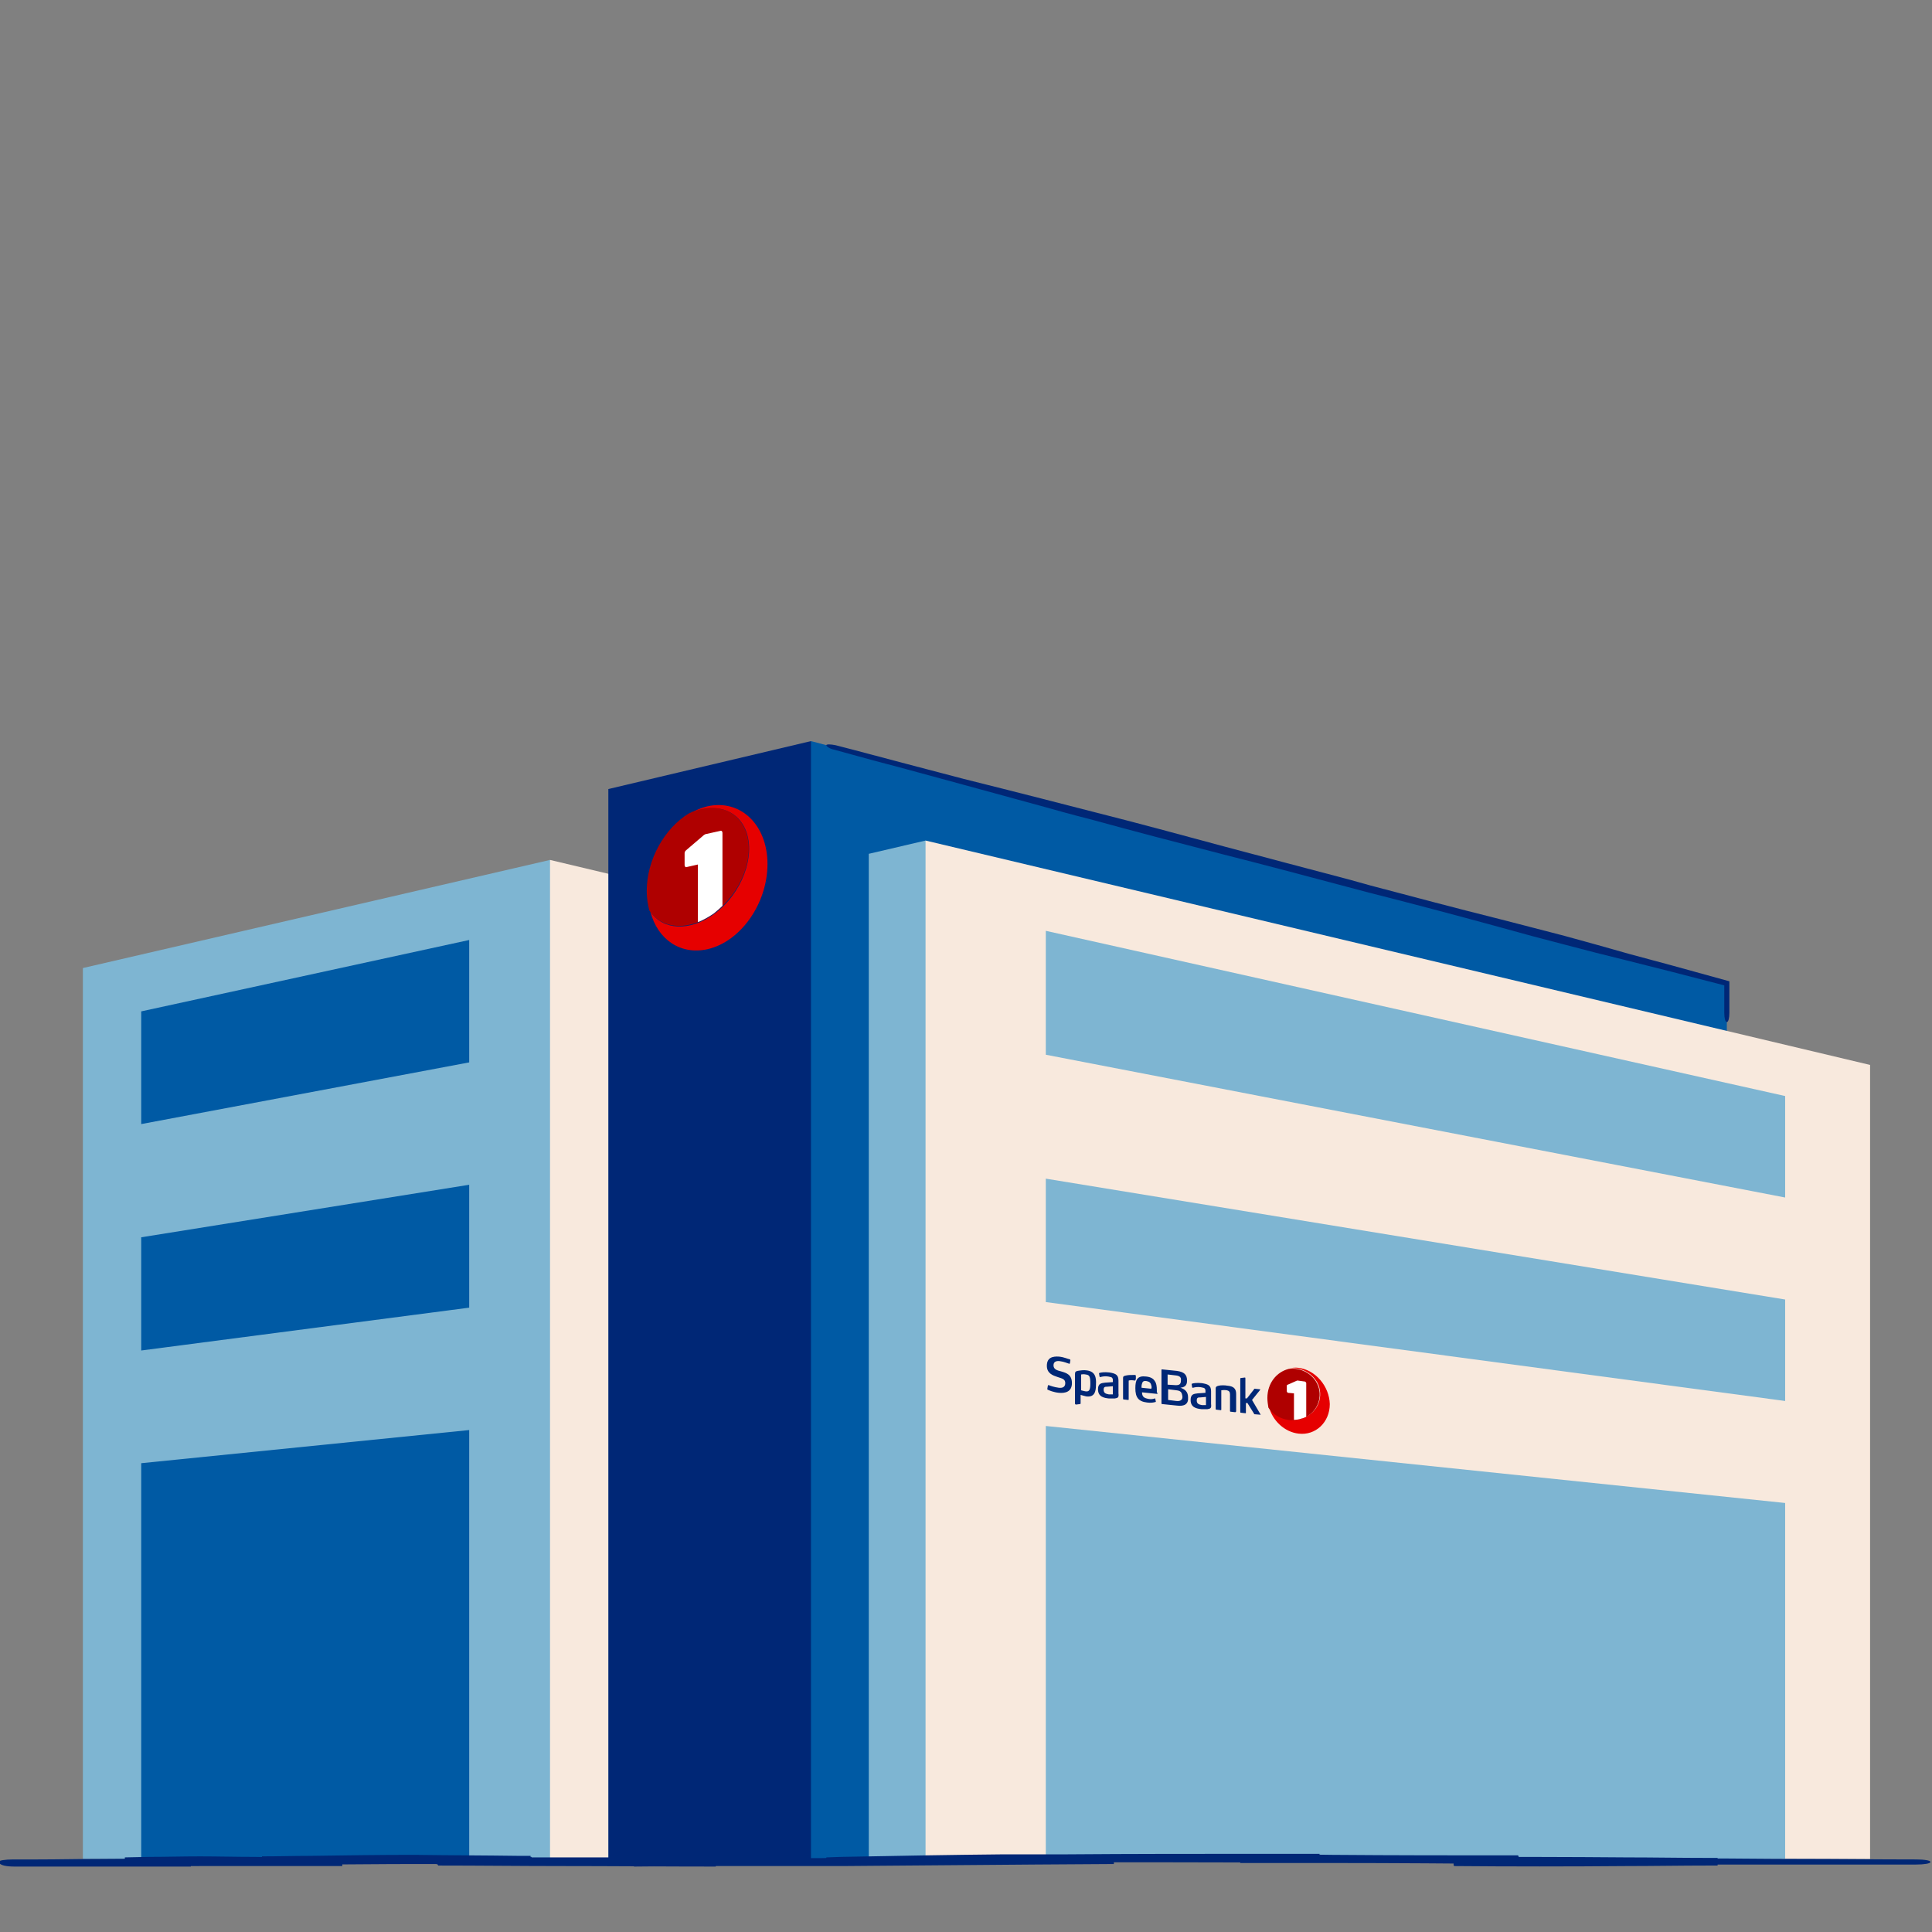
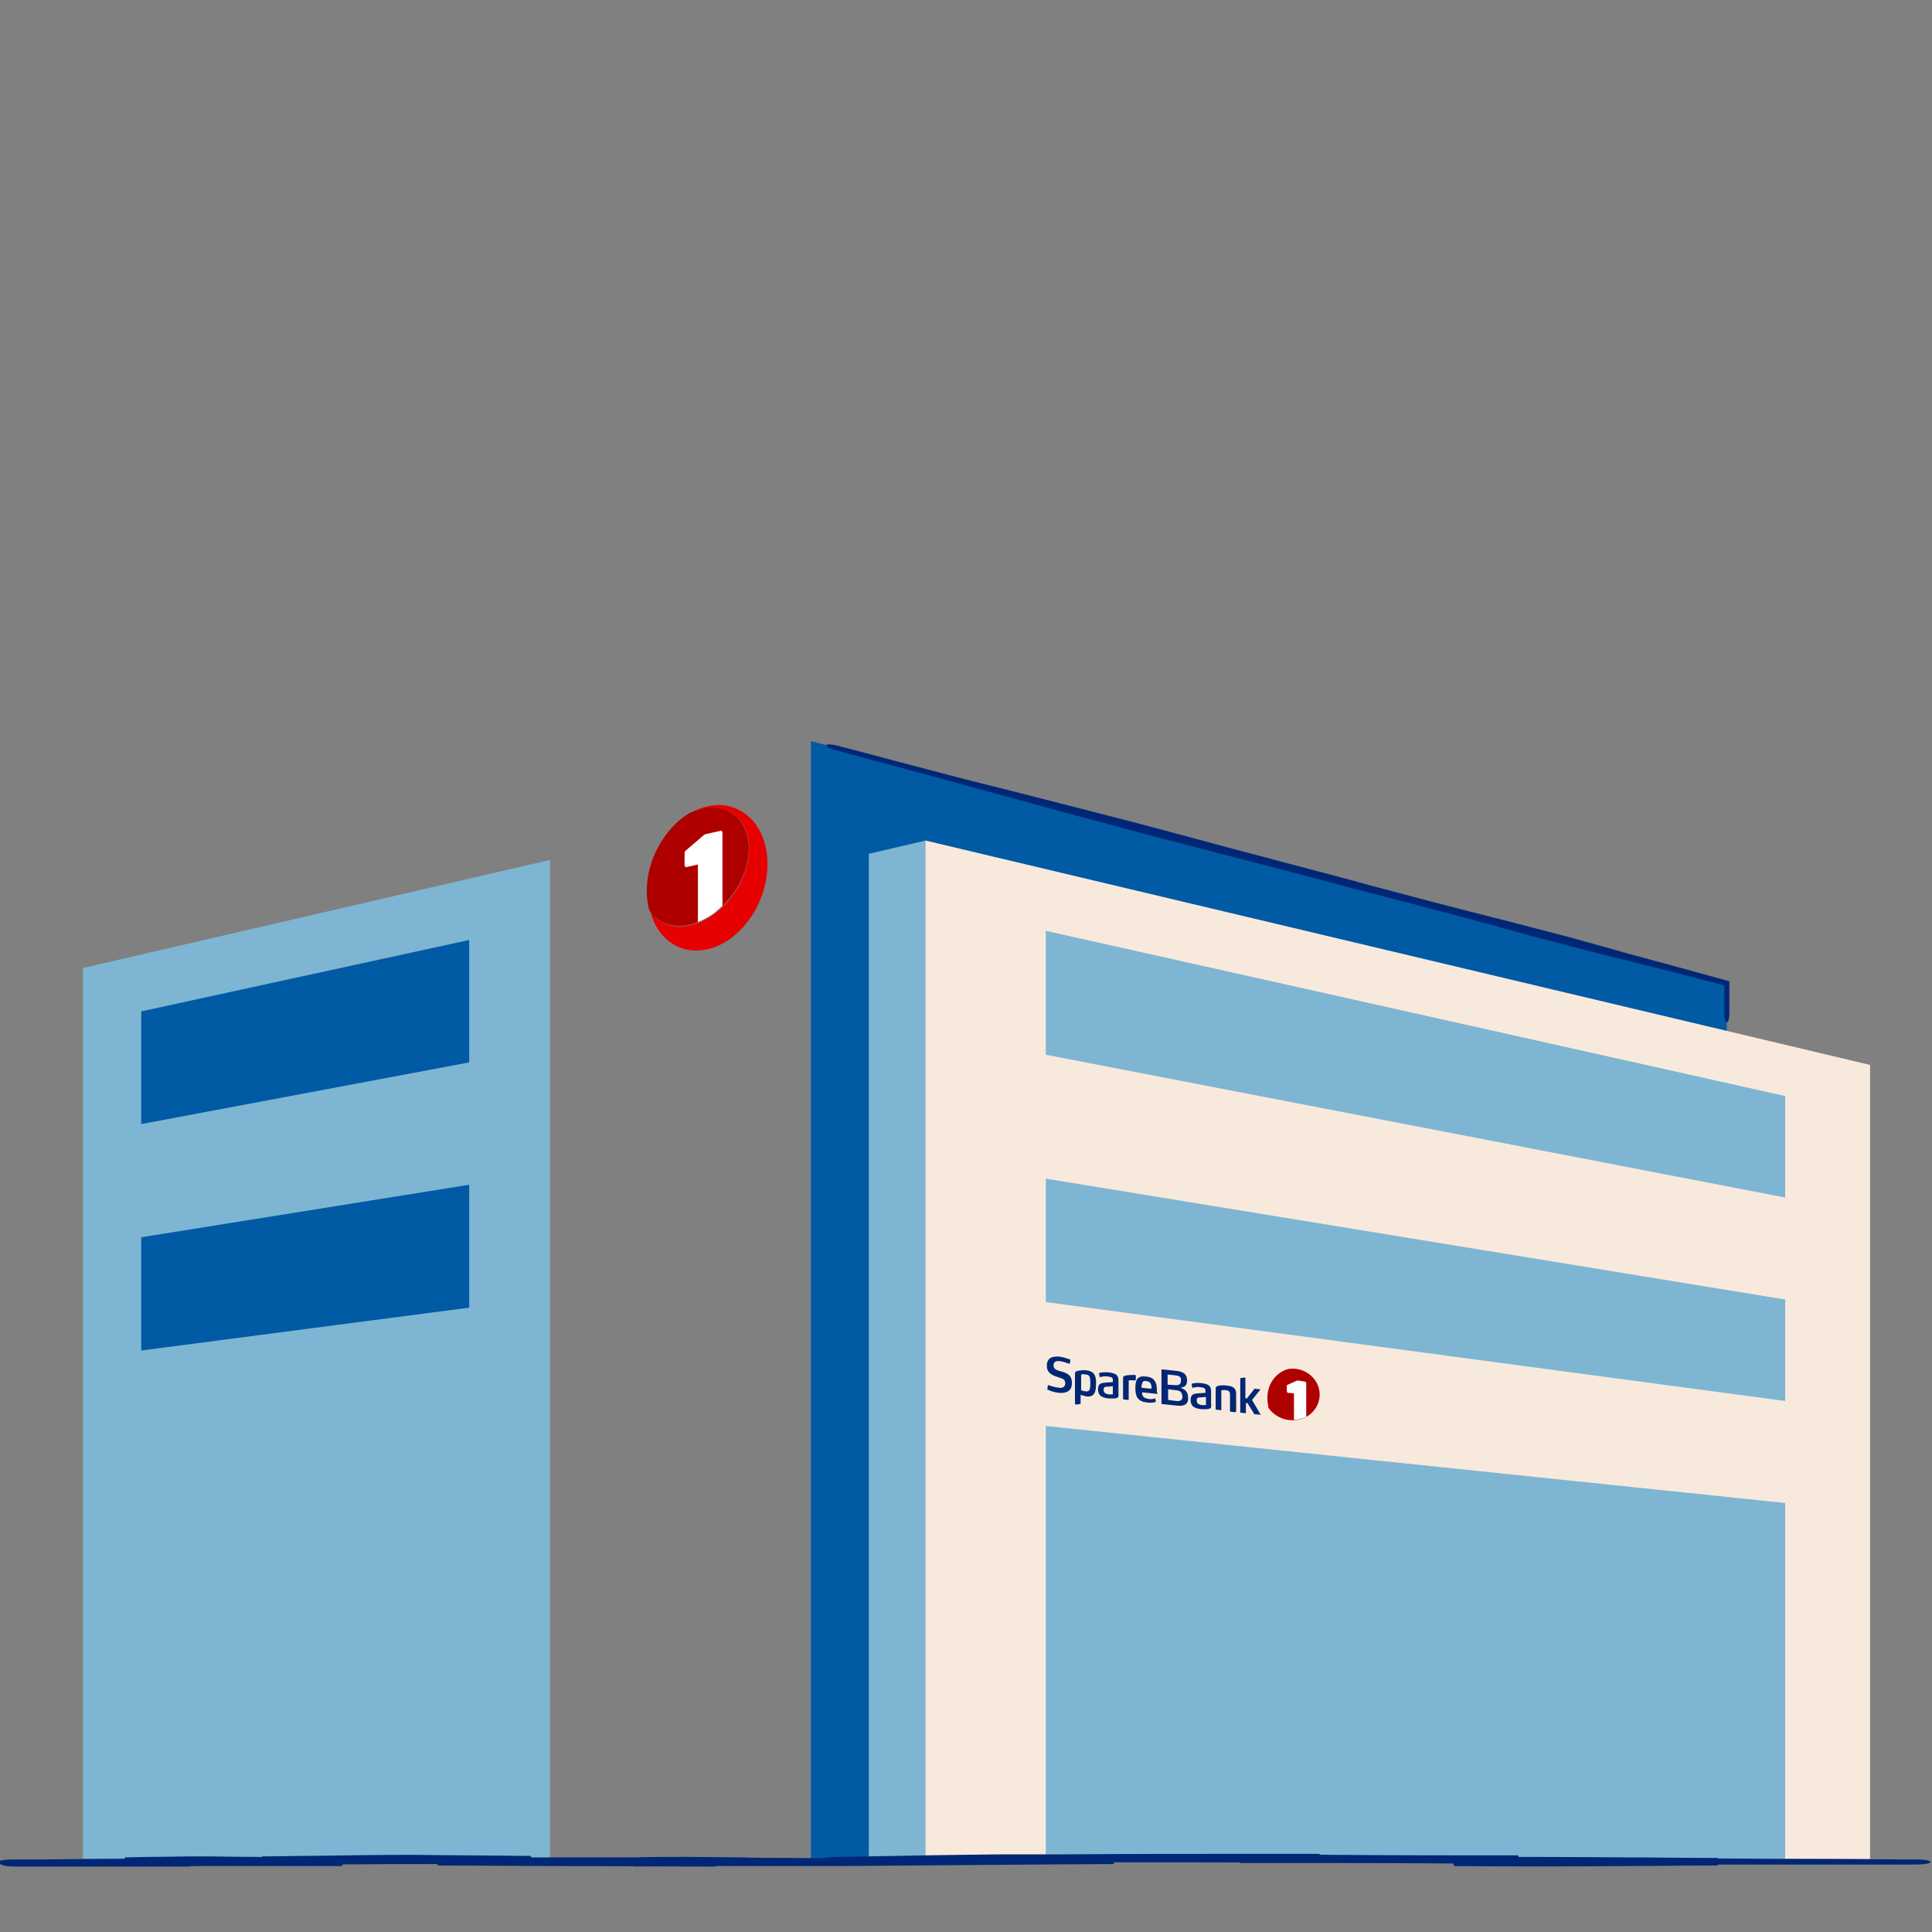
<svg xmlns="http://www.w3.org/2000/svg" width="120" height="120" viewBox="0 0 120 120" fill="none">
  <rect x="0" y="0" width="120" height="120" fill="#808080" stroke="none" />
  <g clip-path="url(#clip0_1734_42315)">
-     <path d="M41.09 55.059L34.163 53.412L33.082 54.679V115.462H41.09V55.059Z" fill="#F8E9DD" />
    <path d="M34.163 115.462V53.412L5.148 60.127V115.462H34.163Z" fill="#7EB5D2" />
    <path d="M29.142 81.221V73.588L8.771 76.85V83.882L29.142 81.221Z" fill="#005AA4" />
-     <path d="M8.771 115.461H29.142V88.823L8.771 90.882V115.461Z" fill="#005AA4" />
    <path d="M8.771 69.819L29.142 65.987V58.385L8.771 62.819V69.819Z" fill="#005AA4" />
-     <path d="M50.37 46.031L37.785 49.009V115.461H51.578V48.28L50.37 46.031Z" fill="#002776" />
    <path d="M50.371 46.031L107.257 61.045V115.461H50.371V46.031Z" fill="#005AA4" />
    <path d="M57.489 52.208L53.961 53.032V115.461H57.489L58.601 114.321V53.412L57.489 52.208Z" fill="#7EB5D2" />
    <path d="M57.488 52.208L116.154 66.145V115.461H57.488V52.208Z" fill="#F8E9DD" />
    <path d="M110.879 74.38L64.957 65.511V57.815L110.879 68.077V74.38Z" fill="#7EB5D2" />
    <path d="M64.957 80.873V73.208L110.879 80.715V87.018L64.957 80.873Z" fill="#7EB5D2" />
    <path d="M110.879 115.462H64.957V88.57L110.879 93.353V115.462Z" fill="#7EB5D2" />
    <path d="M85.011 55.439C87.648 56.104 90.381 56.832 93.051 57.561C94.513 57.973 95.816 58.321 97.055 58.638L99.121 59.176C99.756 59.335 100.392 59.493 101.028 59.651L103.792 60.348L107.098 61.203V62.914C107.098 63.23 107.161 63.484 107.256 63.484C107.352 63.484 107.415 63.23 107.415 62.914V60.95L103.856 59.968L101.155 59.24L99.248 58.701C98.549 58.511 97.881 58.321 97.182 58.131C95.943 57.814 94.64 57.466 93.146 57.086C90.477 56.421 87.744 55.692 85.106 54.995L83.74 54.615C81.197 53.95 78.591 53.253 76.081 52.588C73.379 51.859 70.583 51.099 67.818 50.403L64.735 49.611C63.114 49.199 61.494 48.787 59.841 48.375L56.345 47.457C54.883 47.077 53.39 46.665 51.896 46.285C51.578 46.221 51.324 46.221 51.324 46.285C51.324 46.348 51.515 46.507 51.833 46.57C53.326 46.982 54.82 47.393 56.282 47.773C57.458 48.09 58.602 48.407 59.778 48.724L64.64 50.054C65.657 50.339 66.674 50.624 67.691 50.878C70.456 51.638 73.252 52.366 75.954 53.063C78.464 53.697 81.07 54.393 83.581 55.059L85.011 55.439Z" fill="#002776" />
    <path d="M43.92 50.086C43.539 50.181 43.157 50.339 42.808 50.561C44.301 49.833 45.795 50.213 46.335 51.606C46.939 53.19 46.081 55.502 44.365 56.769C42.84 57.878 41.155 57.783 40.393 56.611C40.837 58.353 42.268 59.335 43.952 58.955C46.018 58.48 47.67 56.104 47.67 53.665C47.67 51.226 45.986 49.611 43.92 50.086Z" fill="#E60000" />
    <path d="M44.333 56.737C46.049 55.471 46.939 53.19 46.303 51.575C45.763 50.213 44.27 49.801 42.776 50.529C41.282 51.448 40.17 53.38 40.17 55.344C40.17 55.787 40.233 56.167 40.329 56.547C41.123 57.751 42.808 57.846 44.333 56.737Z" fill="#AF0000" />
    <path d="M44.873 56.262V51.733C44.873 51.638 44.81 51.574 44.746 51.606L43.888 51.796C43.825 51.796 43.793 51.828 43.729 51.859L42.617 52.809C42.553 52.873 42.522 52.904 42.522 53V53.728C42.522 53.823 42.585 53.886 42.649 53.855L43.348 53.696V57.276C43.666 57.149 44.015 56.959 44.333 56.737C44.524 56.579 44.714 56.42 44.873 56.262Z" fill="white" />
    <path d="M65.784 86.511C65.435 86.48 65.149 86.353 65.085 86.321C65.053 86.321 65.053 86.29 65.053 86.258L65.085 86.068C65.085 86.036 65.117 86.036 65.117 86.036C65.117 86.036 65.117 86.036 65.149 86.036C65.212 86.068 65.498 86.163 65.752 86.194C65.975 86.226 66.166 86.163 66.166 85.909C66.166 85.656 65.975 85.624 65.689 85.529C65.403 85.434 65.022 85.308 65.022 84.832C65.022 84.326 65.371 84.231 65.784 84.262C66.102 84.294 66.356 84.421 66.42 84.421C66.452 84.421 66.483 84.452 66.483 84.484L66.452 84.674C66.452 84.706 66.42 84.706 66.42 84.706C66.293 84.674 66.102 84.579 65.848 84.547C65.657 84.516 65.435 84.547 65.435 84.801C65.435 85.054 65.657 85.118 65.911 85.181C66.229 85.276 66.579 85.371 66.579 85.909C66.579 86.448 66.166 86.543 65.784 86.511Z" fill="#002776" />
    <path d="M69.121 86.1L68.771 86.131C68.644 86.131 68.549 86.131 68.549 86.322C68.549 86.543 68.708 86.575 68.867 86.607C68.962 86.607 69.057 86.607 69.121 86.607V86.1ZM69.248 86.86C69.153 86.86 69.025 86.86 68.867 86.86C68.581 86.828 68.199 86.765 68.199 86.29C68.199 85.91 68.422 85.91 68.644 85.878L69.121 85.846V85.751C69.121 85.656 69.121 85.625 69.057 85.561C69.025 85.53 68.962 85.53 68.835 85.498C68.644 85.466 68.454 85.498 68.358 85.53C68.358 85.53 68.358 85.53 68.326 85.53C68.326 85.53 68.295 85.53 68.295 85.498L68.263 85.308C68.263 85.276 68.295 85.276 68.295 85.276C68.358 85.245 68.612 85.213 68.898 85.245C69.089 85.276 69.216 85.308 69.311 85.371C69.439 85.466 69.47 85.593 69.47 85.751V86.543C69.502 86.797 69.439 86.828 69.248 86.86Z" fill="#002776" />
    <path d="M70.487 85.751C70.328 85.719 70.169 85.719 70.105 85.751V86.923C70.105 86.954 70.074 86.954 70.074 86.954L69.788 86.923C69.756 86.923 69.756 86.891 69.756 86.859V85.592C69.756 85.466 69.819 85.466 69.947 85.434C70.074 85.402 70.264 85.402 70.423 85.402H70.455C70.487 85.402 70.487 85.402 70.519 85.402C70.519 85.402 70.55 85.434 70.55 85.466V85.656C70.519 85.719 70.519 85.751 70.487 85.751Z" fill="#002776" />
    <path d="M71.505 86.036C71.473 85.878 71.378 85.815 71.219 85.783C71.028 85.751 70.964 85.815 70.933 85.941C70.901 86.036 70.901 86.1 70.901 86.195L71.505 86.258C71.537 86.195 71.537 86.131 71.505 86.036ZM71.918 86.511C71.918 86.543 71.886 86.575 71.854 86.575L70.933 86.48C70.933 86.606 70.964 86.701 71.028 86.765C71.092 86.828 71.187 86.86 71.346 86.891C71.505 86.923 71.632 86.891 71.727 86.86C71.759 86.86 71.759 86.86 71.759 86.891L71.791 87.05C71.791 87.082 71.791 87.082 71.759 87.082C71.664 87.113 71.473 87.145 71.251 87.113C70.71 87.05 70.519 86.796 70.519 86.226C70.519 85.688 70.647 85.434 71.187 85.498C71.473 85.529 71.632 85.624 71.727 85.783C71.823 85.91 71.854 86.1 71.854 86.353V86.511H71.918Z" fill="#002776" />
    <path d="M74.905 86.765L74.555 86.796C74.428 86.796 74.332 86.796 74.332 86.987C74.332 87.208 74.491 87.24 74.65 87.272C74.746 87.272 74.841 87.272 74.905 87.272V86.765ZM75 87.525C74.905 87.525 74.777 87.525 74.618 87.525C74.332 87.493 73.951 87.43 73.951 86.955C73.951 86.575 74.174 86.575 74.396 86.543L74.873 86.511V86.416C74.873 86.321 74.873 86.29 74.809 86.226C74.777 86.195 74.714 86.195 74.587 86.163C74.396 86.131 74.205 86.163 74.11 86.195C74.11 86.195 74.11 86.195 74.078 86.195C74.078 86.195 74.046 86.195 74.046 86.163L74.015 85.973C74.015 85.941 74.046 85.941 74.046 85.941C74.11 85.91 74.364 85.878 74.65 85.91C74.841 85.941 74.968 85.973 75.064 86.036C75.191 86.131 75.222 86.258 75.222 86.416V87.208C75.254 87.462 75.191 87.493 75 87.525Z" fill="#002776" />
    <path d="M76.715 87.715L76.429 87.683C76.398 87.683 76.398 87.651 76.398 87.62V86.606C76.398 86.448 76.334 86.384 76.207 86.353C76.048 86.321 75.857 86.353 75.857 86.353V87.556C75.857 87.588 75.826 87.588 75.826 87.588L75.54 87.556C75.508 87.556 75.508 87.525 75.508 87.493V86.226C75.508 86.131 75.571 86.099 75.698 86.068C75.826 86.036 76.08 86.036 76.239 86.068C76.588 86.099 76.779 86.226 76.779 86.575V87.651C76.779 87.683 76.747 87.715 76.715 87.715Z" fill="#002776" />
    <path d="M78.306 87.873L77.925 87.841C77.925 87.841 77.893 87.841 77.893 87.809L77.48 87.144H77.385V87.746C77.385 87.778 77.385 87.778 77.353 87.778L77.067 87.746C77.035 87.746 77.035 87.714 77.035 87.683V85.656C77.035 85.624 77.035 85.592 77.067 85.592L77.321 85.561C77.353 85.561 77.353 85.592 77.353 85.624V86.859H77.448L77.893 86.289C77.893 86.257 77.925 86.257 77.925 86.257L78.243 86.289C78.275 86.289 78.275 86.321 78.275 86.321L77.766 86.954L78.306 87.873C78.306 87.841 78.306 87.841 78.306 87.873Z" fill="#002776" />
    <path d="M67.405 86.416C67.246 86.385 67.151 86.353 67.151 86.353V85.371C67.151 85.371 67.31 85.339 67.437 85.371C67.659 85.403 67.723 85.466 67.723 85.941C67.723 86.385 67.628 86.448 67.405 86.416ZM67.501 85.118C67.31 85.086 67.119 85.118 66.928 85.149C66.801 85.181 66.769 85.213 66.769 85.371V87.176C66.769 87.208 66.801 87.24 66.833 87.24C66.865 87.24 67.087 87.208 67.087 87.208C67.119 87.208 67.119 87.176 67.119 87.145V86.638C67.214 86.67 67.342 86.701 67.469 86.733C67.977 86.796 68.073 86.448 68.073 86.004C68.104 85.529 68.009 85.181 67.501 85.118Z" fill="#002776" />
    <path d="M73.062 86.352L72.554 86.289V86.954L73.062 87.017C73.348 87.049 73.444 86.922 73.444 86.764C73.412 86.479 73.348 86.384 73.062 86.352ZM73.062 85.434L72.522 85.371V86.004L73.031 86.036C73.253 86.036 73.348 85.972 73.348 85.751C73.38 85.561 73.285 85.466 73.062 85.434ZM73.094 87.303L72.172 87.208C72.141 87.208 72.141 87.176 72.141 87.144V85.085C72.141 85.054 72.172 85.054 72.172 85.054L73.094 85.149C73.571 85.212 73.73 85.402 73.73 85.751C73.73 86.067 73.571 86.162 73.317 86.194C73.603 86.289 73.793 86.447 73.793 86.796C73.825 87.208 73.571 87.366 73.094 87.303Z" fill="#002776" />
-     <path d="M80.658 84.959C80.467 84.928 80.245 84.959 80.086 84.991C80.848 84.896 81.611 85.34 81.897 86.036C82.215 86.891 81.77 87.81 80.88 88.095C80.086 88.349 79.228 88.032 78.814 87.367C79.037 88.254 79.8 88.95 80.658 89.045C81.706 89.172 82.596 88.349 82.596 87.208C82.564 86.1 81.706 85.086 80.658 84.959Z" fill="#E60000" />
    <path d="M80.848 88.126C81.738 87.841 82.183 86.891 81.865 86.068C81.579 85.339 80.816 84.927 80.053 85.022C79.291 85.212 78.719 85.909 78.719 86.828C78.719 87.018 78.751 87.24 78.782 87.43C79.195 88.063 80.053 88.38 80.848 88.126Z" fill="#AF0000" />
-     <path d="M81.133 88V85.909C81.133 85.878 81.102 85.846 81.07 85.814L80.625 85.751C80.593 85.751 80.561 85.751 80.561 85.751L79.989 86.004C79.958 86.004 79.926 86.036 79.926 86.068V86.416C79.926 86.448 79.958 86.48 79.989 86.511L80.371 86.543V88.19C80.53 88.19 80.72 88.158 80.879 88.095C80.943 88.095 81.038 88.031 81.133 88Z" fill="white" />
+     <path d="M81.133 88V85.909C81.133 85.878 81.102 85.846 81.07 85.814L80.625 85.751C80.593 85.751 80.561 85.751 80.561 85.751L79.989 86.004C79.958 86.004 79.926 86.036 79.926 86.068V86.416C79.926 86.448 79.958 86.48 79.989 86.511L80.371 86.543V88.19C80.53 88.19 80.72 88.158 80.879 88.095C80.943 88.095 81.038 88.031 81.133 88" fill="white" />
    <path d="M0.921 115.936H4.036V115.588H2.415V115.936H6.324H10.805H11.853V115.461L9.756 115.43C9.12 115.43 8.485 115.398 7.817 115.398V115.936C8.326 115.936 8.803 115.936 9.311 115.936C10.328 115.936 11.377 115.905 12.489 115.905C13.601 115.905 14.745 115.905 15.953 115.905C17.733 115.905 19.512 115.905 21.26 115.905V115.461C19.608 115.461 17.955 115.461 16.334 115.366V115.81C17.351 115.81 18.337 115.81 19.322 115.81C21.451 115.81 23.612 115.778 25.773 115.778C27.934 115.778 30.127 115.778 32.288 115.778H33.019V115.335C31.08 115.366 29.142 115.398 27.203 115.43V115.873C29.777 115.873 32.351 115.905 34.83 115.905C37.976 115.905 41.218 115.936 44.459 115.936V115.398C43.665 115.398 42.87 115.398 42.044 115.398H39.375V115.936L42.775 115.905H46.175C47.097 115.905 47.987 115.905 48.908 115.905C49.83 115.905 50.752 115.905 51.673 115.905C53.517 115.873 55.392 115.841 57.267 115.81V115.335C55.392 115.366 53.517 115.398 51.642 115.398H51.356V115.905H52.341C56.25 115.873 60.254 115.841 64.226 115.81L69.184 115.778V115.208H66.165C65.339 115.208 64.481 115.208 63.654 115.208V115.715C64.544 115.715 65.434 115.715 66.324 115.683C70.264 115.651 74.3 115.683 78.209 115.683C79.449 115.683 80.688 115.683 81.959 115.715V115.176C80.339 115.176 78.686 115.176 77.034 115.176V115.715C78.94 115.715 80.847 115.715 82.754 115.715C86.599 115.715 90.508 115.746 94.322 115.778V115.271C93.94 115.271 93.591 115.303 93.241 115.303C92.288 115.335 91.334 115.366 90.317 115.366V115.905C93.845 115.936 97.436 115.936 101.027 115.905C102.711 115.905 104.428 115.873 106.112 115.873H106.684V115.398C105.317 115.398 103.951 115.398 102.553 115.398V115.81C103.665 115.81 104.777 115.81 105.889 115.81H111.673C114.089 115.81 116.567 115.81 119.014 115.81C119.523 115.81 119.904 115.746 119.904 115.651C119.904 115.556 119.523 115.493 119.014 115.493C116.567 115.493 114.057 115.461 111.642 115.461C109.703 115.461 107.796 115.43 105.858 115.43L102.521 115.398V115.81L106.652 115.841V115.398H106.048C104.364 115.398 102.68 115.366 100.995 115.366C97.404 115.335 93.813 115.335 90.286 115.335V115.873C91.303 115.841 92.256 115.81 93.209 115.778C93.559 115.778 93.909 115.746 94.29 115.746V115.24C90.476 115.24 86.567 115.24 82.754 115.208C80.847 115.176 78.94 115.176 77.034 115.145V115.683C78.686 115.683 80.339 115.683 81.959 115.683V115.145C80.688 115.145 79.449 115.145 78.209 115.145C74.3 115.145 70.296 115.145 66.324 115.176H63.654V115.683L66.228 115.715C67.214 115.715 68.199 115.746 69.184 115.746V115.176C67.531 115.176 65.879 115.176 64.226 115.176C63.623 115.176 62.987 115.176 62.383 115.176C58.983 115.208 55.582 115.271 52.245 115.335L51.324 115.366V115.873H51.61C53.485 115.841 55.36 115.81 57.235 115.778V115.303C55.36 115.335 53.517 115.366 51.642 115.398C50.72 115.43 49.798 115.398 48.877 115.398C47.955 115.398 47.033 115.398 46.144 115.366L42.743 115.335C41.599 115.335 40.455 115.335 39.311 115.366V115.905C40.201 115.905 41.091 115.905 41.981 115.905C42.775 115.905 43.601 115.905 44.396 115.905V115.366C41.154 115.366 37.913 115.366 34.767 115.366C32.256 115.366 29.714 115.366 27.14 115.366V115.81C29.078 115.778 31.048 115.746 32.955 115.715V115.271C32.733 115.271 32.51 115.271 32.288 115.271C30.127 115.24 27.934 115.24 25.741 115.208C23.548 115.208 21.387 115.24 19.258 115.271C18.273 115.271 17.288 115.303 16.271 115.303V115.746C17.892 115.841 19.544 115.841 21.197 115.841V115.398C19.417 115.398 17.637 115.366 15.858 115.335C14.65 115.335 13.506 115.303 12.425 115.303C11.313 115.303 10.264 115.335 9.248 115.335L7.754 115.366V115.905H9.692C10.392 115.905 11.091 115.905 11.79 115.905V115.43C11.44 115.43 11.091 115.43 10.741 115.43L6.197 115.461C4.894 115.461 3.623 115.493 2.32 115.493V115.841H3.94V115.493C2.892 115.493 1.875 115.493 0.826 115.493C0.317 115.493 -0.096 115.556 -0.096 115.651C-0 115.873 0.413 115.936 0.921 115.936Z" fill="#002776" />
  </g>
  <defs>
    <clipPath id="clip0_1734_42315">
      <rect width="120" height="70" fill="white" transform="translate(0 46)" />
    </clipPath>
  </defs>
</svg>